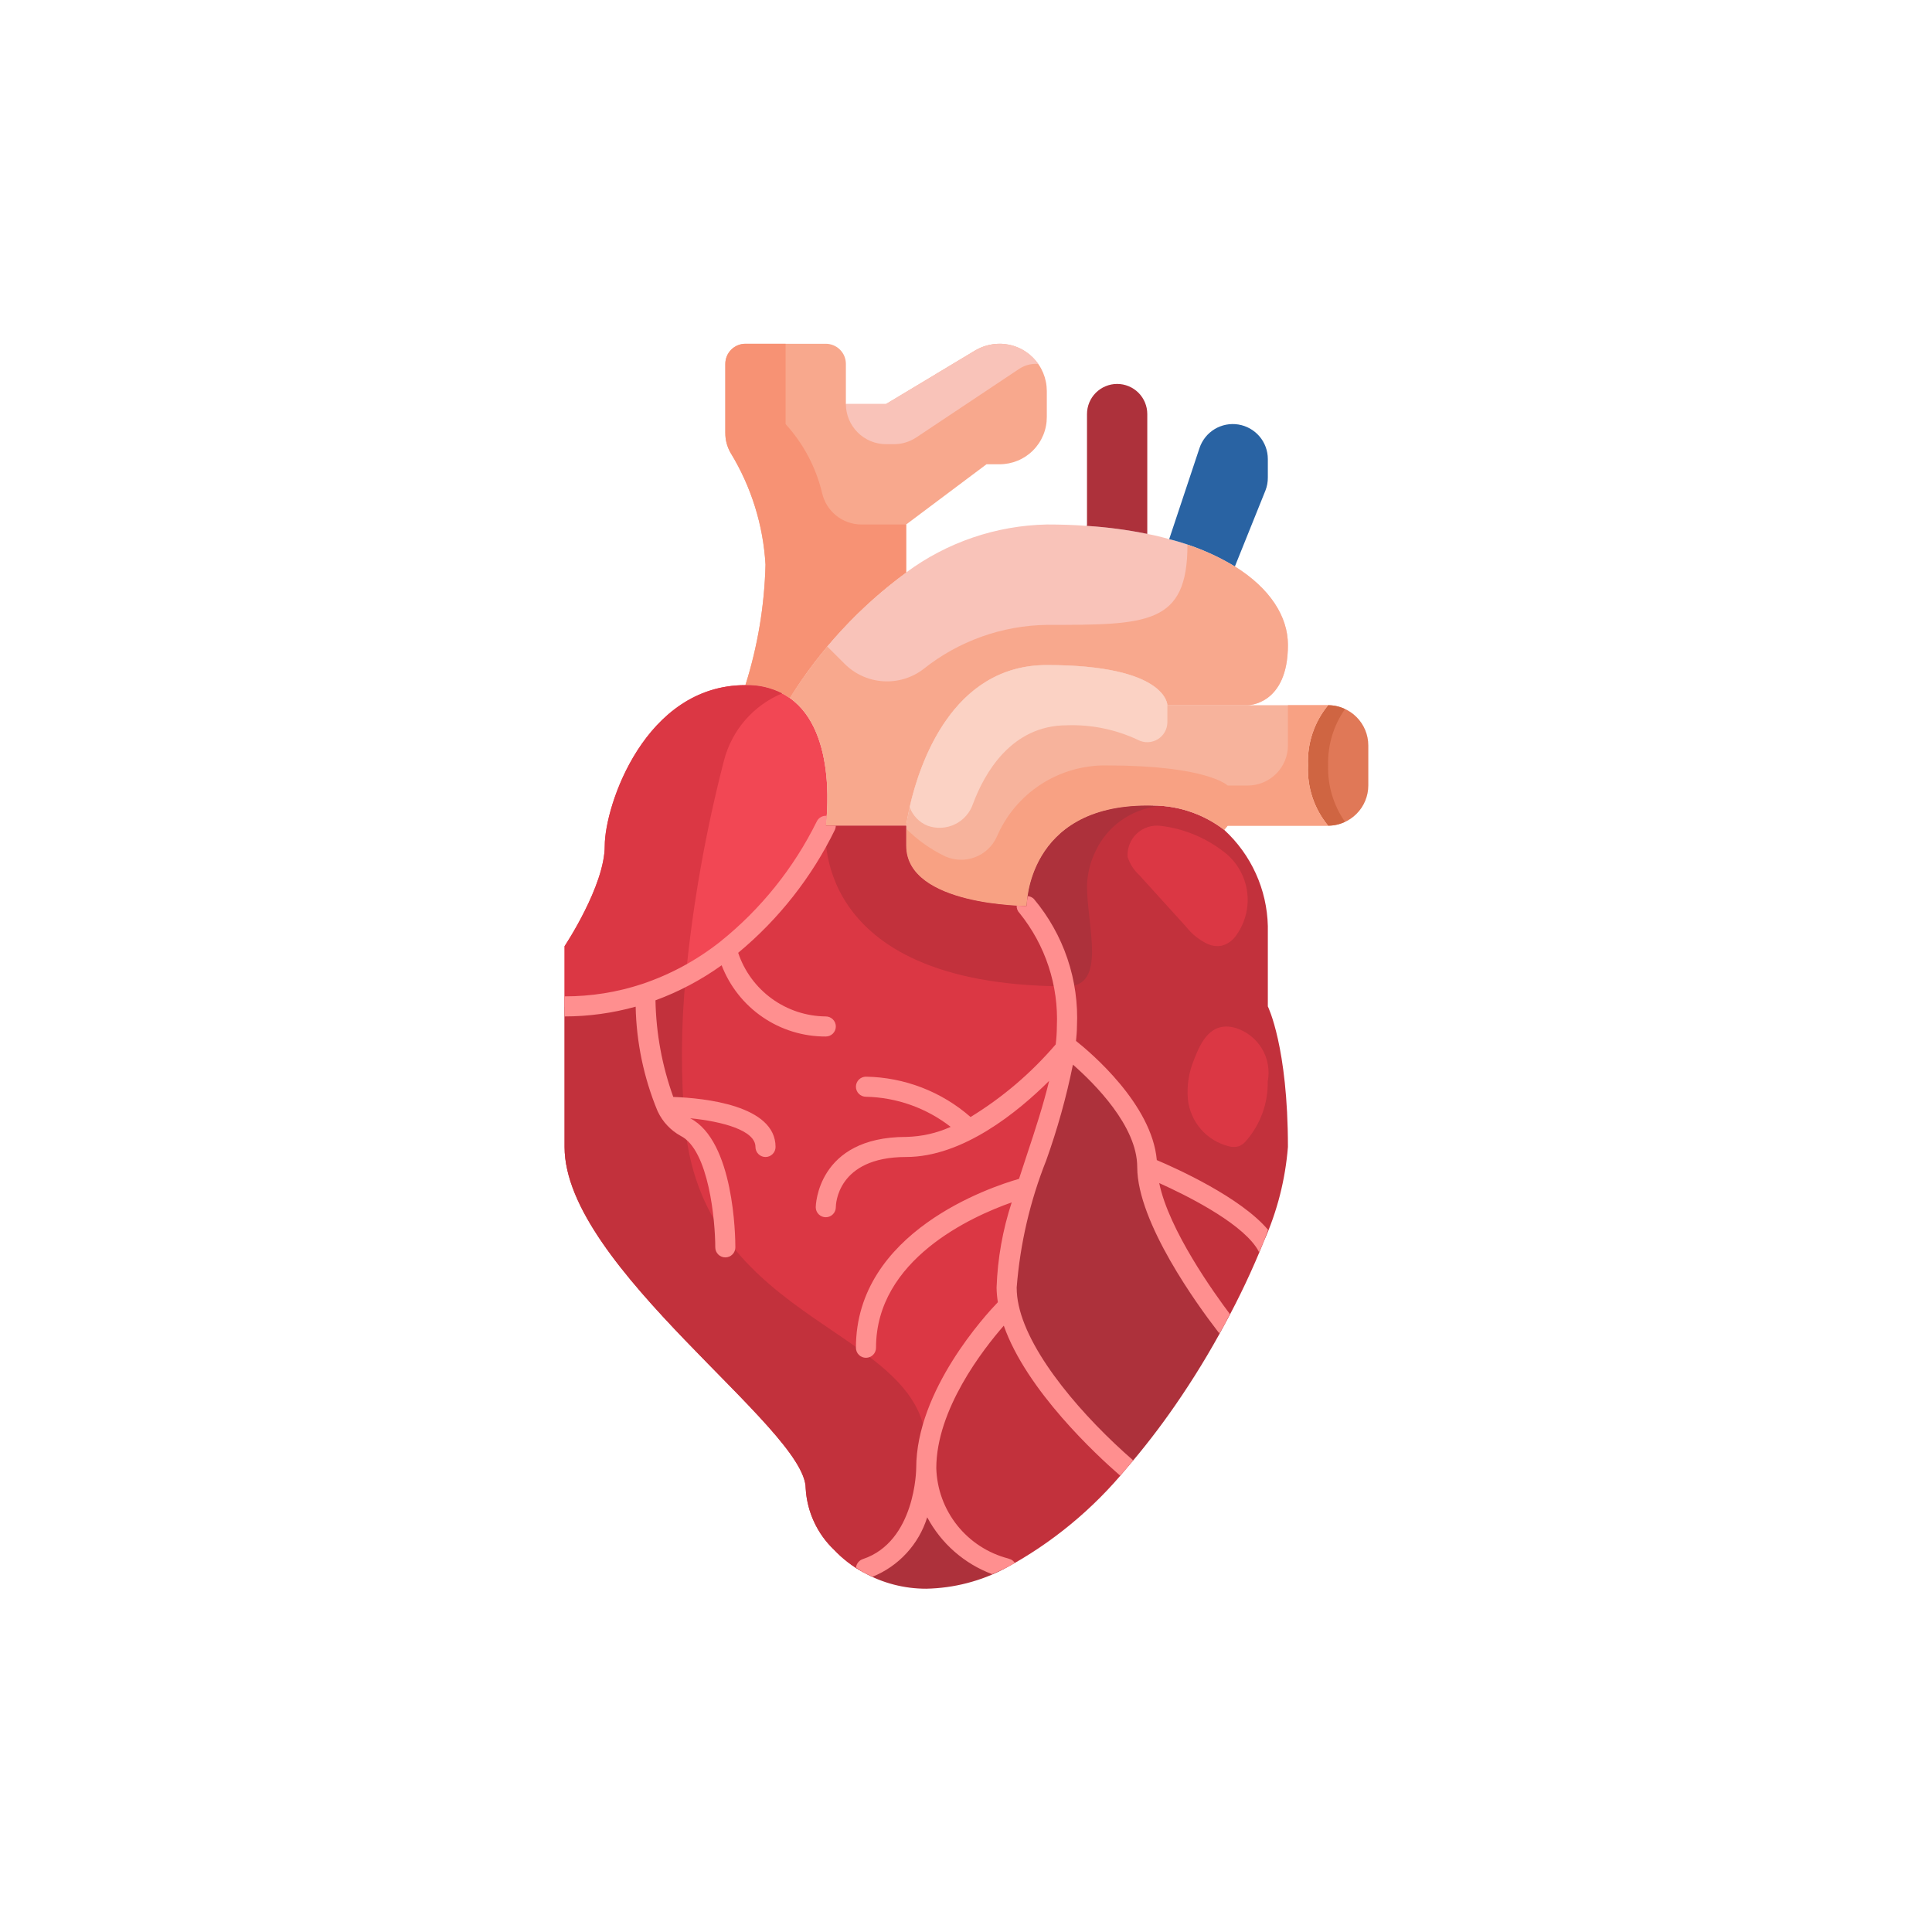
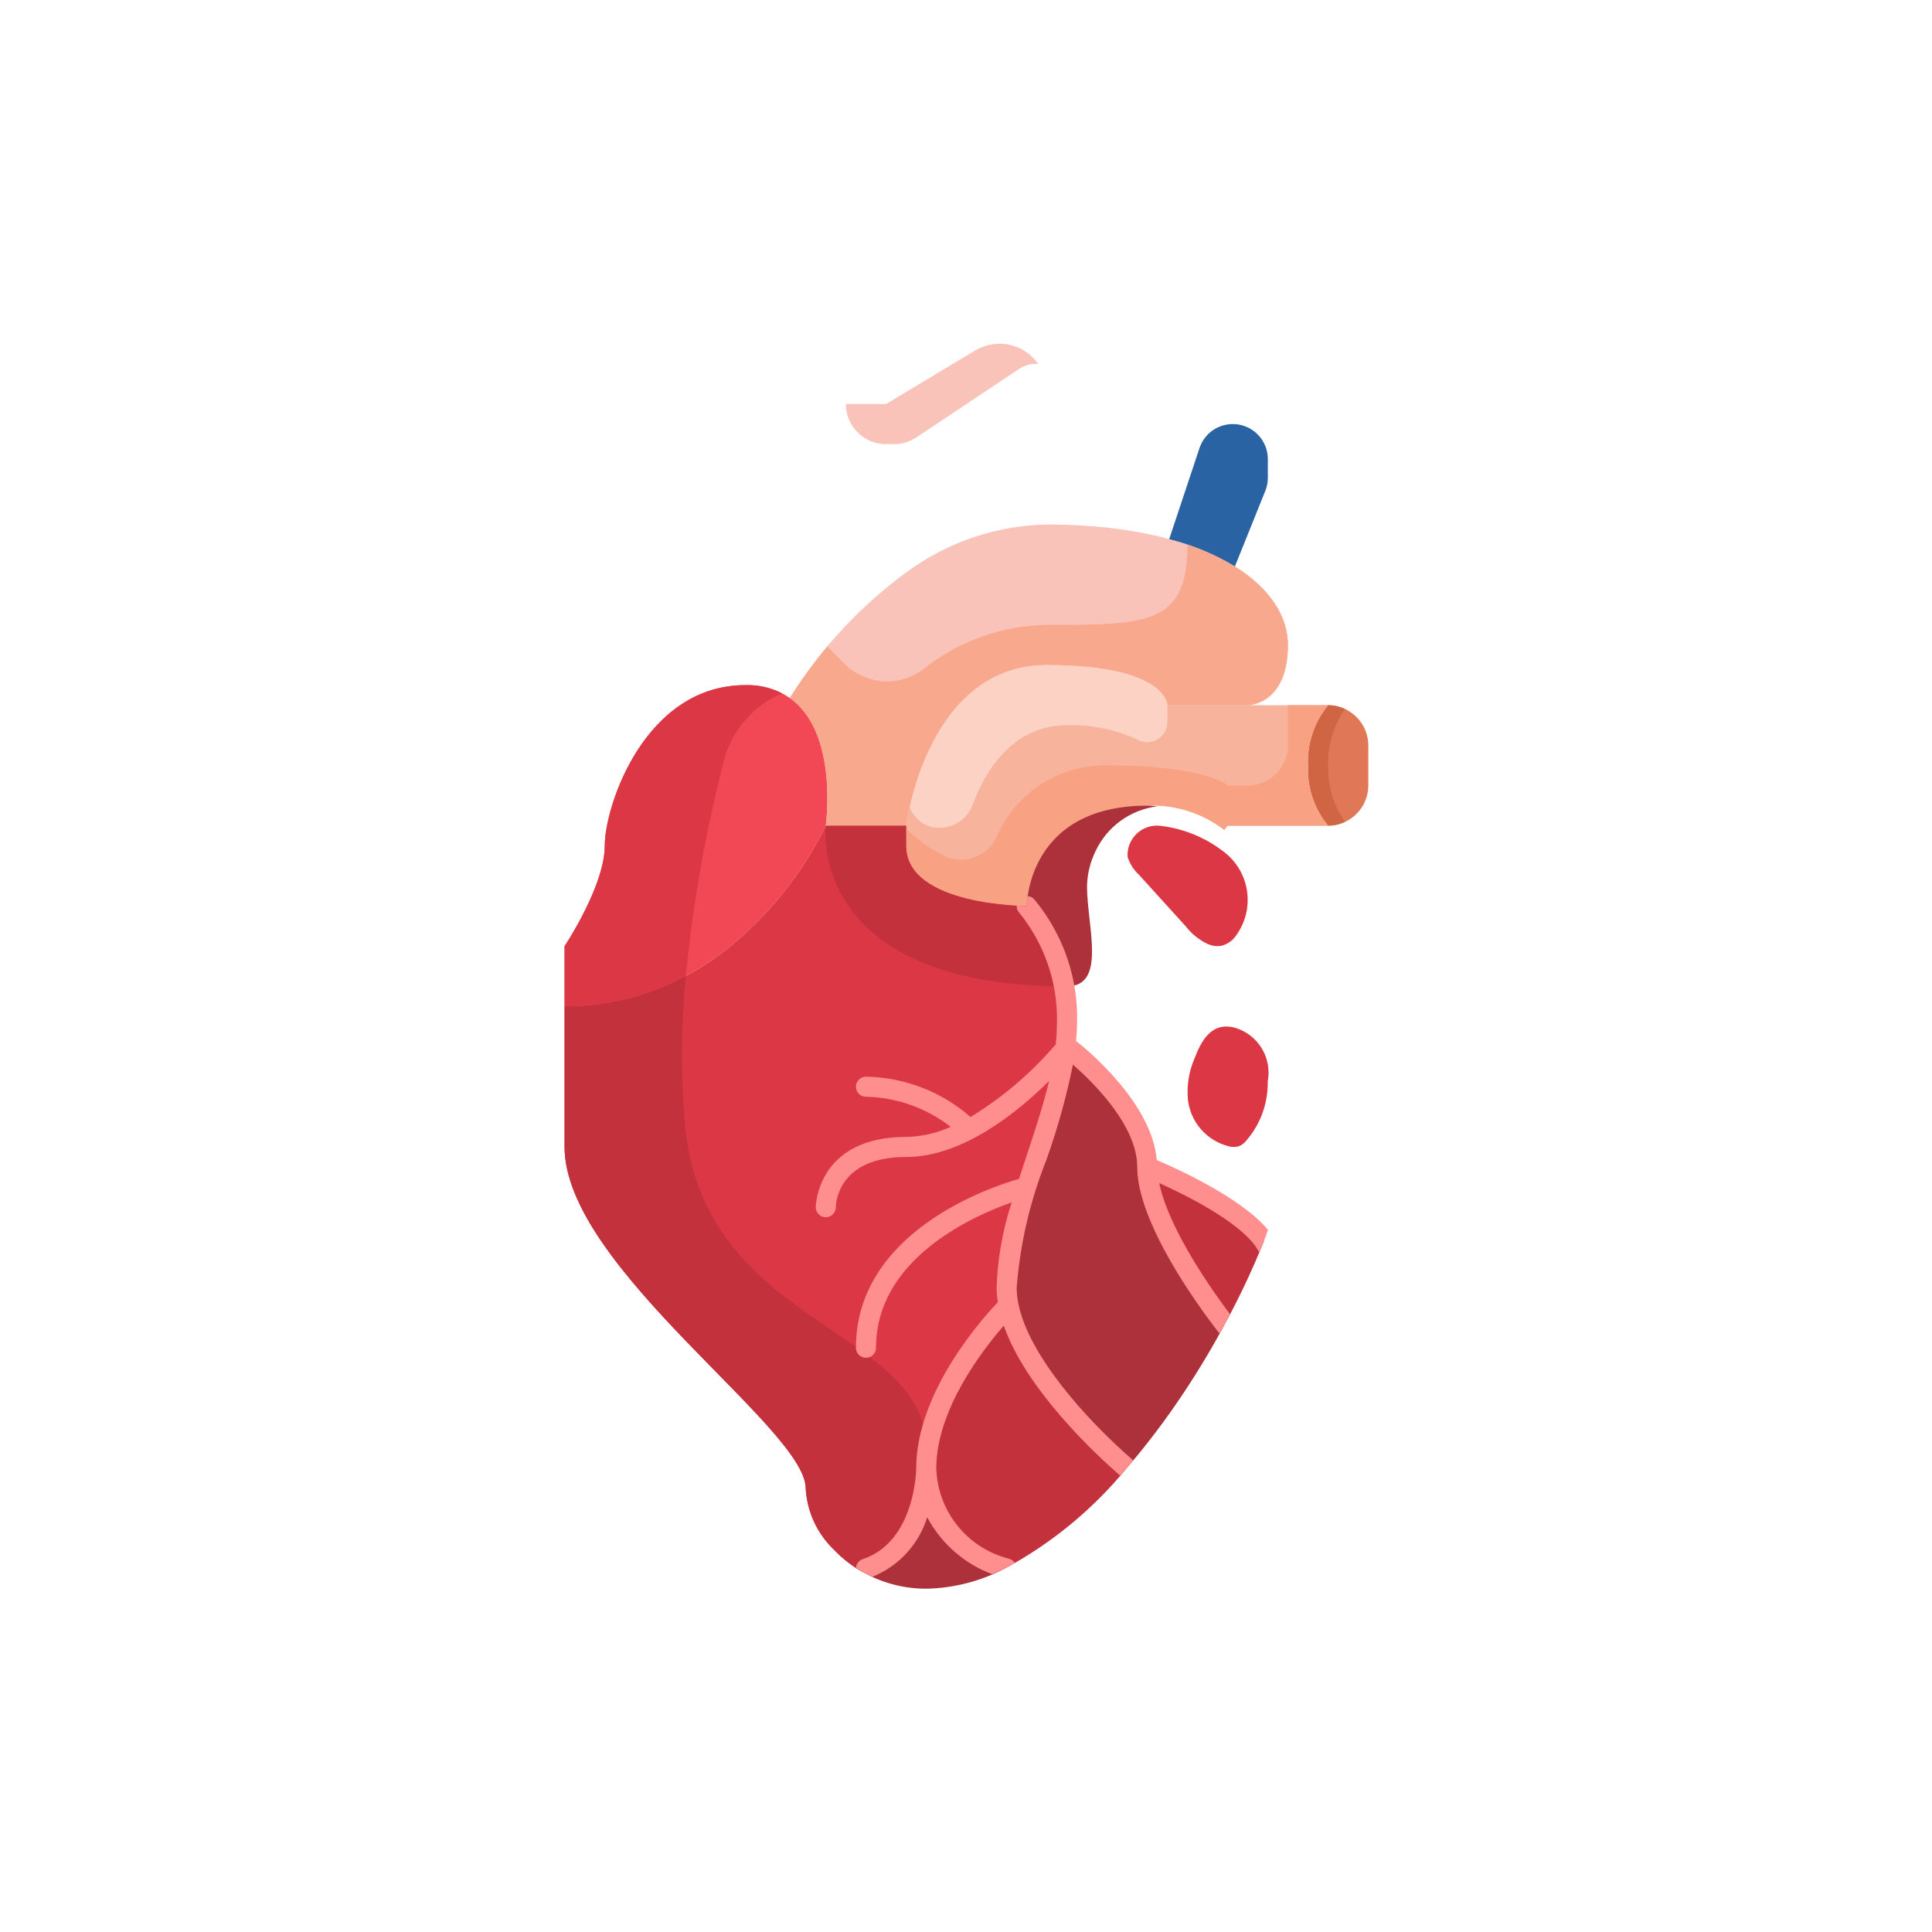
<svg xmlns="http://www.w3.org/2000/svg" width="1024" zoomAndPan="magnify" viewBox="0 0 768 768" height="1024" preserveAspectRatio="xMidYMid meet" version="1.0">
  <defs>
    <clipPath id="0e11aa44a0">
-       <path d="M 288 136.594 L 417 136.594 L 417 278 L 288 278 Z M 288 136.594 " clip-rule="nonzero" />
-     </clipPath>
+       </clipPath>
    <clipPath id="7354755423">
      <path d="M 519 280 L 543.922 280 L 543.922 329 L 519 329 Z M 519 280 " clip-rule="nonzero" />
    </clipPath>
    <clipPath id="63b88d07a5">
      <path d="M 224.422 272 L 329 272 L 329 401 L 224.422 401 Z M 224.422 272 " clip-rule="nonzero" />
    </clipPath>
    <clipPath id="b68c27ea9c">
      <path d="M 343 583 L 400 583 L 400 631.594 L 343 631.594 Z M 343 583 " clip-rule="nonzero" />
    </clipPath>
    <clipPath id="f0ab6115fa">
      <path d="M 224.422 328 L 425 328 L 425 626 L 224.422 626 Z M 224.422 328 " clip-rule="nonzero" />
    </clipPath>
    <clipPath id="acfe4f0e17">
      <path d="M 288 136.594 L 361 136.594 L 361 278 L 288 278 Z M 288 136.594 " clip-rule="nonzero" />
    </clipPath>
    <clipPath id="839033d367">
      <path d="M 336 136.594 L 413 136.594 L 413 177 L 336 177 Z M 336 136.594 " clip-rule="nonzero" />
    </clipPath>
    <clipPath id="b0c351ea5e">
      <path d="M 224.422 272 L 311 272 L 311 401 L 224.422 401 Z M 224.422 272 " clip-rule="nonzero" />
    </clipPath>
    <clipPath id="99b3790c32">
      <path d="M 224.422 387 L 369 387 L 369 626 L 224.422 626 Z M 224.422 387 " clip-rule="nonzero" />
    </clipPath>
    <clipPath id="af043ef406">
      <path d="M 224.422 324 L 333 324 L 333 500 L 224.422 500 Z M 224.422 324 " clip-rule="nonzero" />
    </clipPath>
  </defs>
  <rect x="-76.8" width="921.6" fill="#ffffff" y="-76.8" height="921.6" fill-opacity="1" />
  <rect x="-76.8" width="921.6" fill="#ffffff" y="-76.8" height="921.6" fill-opacity="1" />
  <g clip-path="url(#0e11aa44a0)">
    <path fill="#f8a88d" d="M 360.211 227.57 C 350.988 234.34 342.484 241.918 334.707 250.309 C 326.93 258.699 320.016 267.75 313.965 277.457 C 311.367 275.688 308.562 274.367 305.547 273.492 C 302.527 272.621 299.449 272.238 296.312 272.348 C 301.223 256.758 303.887 240.797 304.301 224.457 C 303.848 216.59 302.445 208.891 300.094 201.371 C 297.742 193.848 294.512 186.723 290.402 179.996 C 289.012 177.547 288.316 174.914 288.324 172.094 L 288.324 144.637 C 288.324 144.113 288.375 143.594 288.477 143.078 C 288.578 142.566 288.73 142.066 288.934 141.582 C 289.133 141.098 289.379 140.637 289.672 140.203 C 289.961 139.766 290.293 139.363 290.664 138.992 C 291.035 138.621 291.438 138.293 291.875 138 C 292.309 137.711 292.77 137.465 293.254 137.262 C 293.738 137.062 294.238 136.91 294.754 136.809 C 295.266 136.707 295.785 136.656 296.312 136.656 L 328.262 136.656 C 328.785 136.656 329.305 136.707 329.82 136.809 C 330.332 136.91 330.832 137.062 331.316 137.262 C 331.801 137.465 332.262 137.711 332.699 138 C 333.137 138.293 333.539 138.621 333.91 138.992 C 334.281 139.363 334.609 139.766 334.902 140.203 C 335.195 140.637 335.441 141.098 335.641 141.582 C 335.84 142.066 335.992 142.566 336.094 143.078 C 336.199 143.594 336.25 144.113 336.25 144.637 L 336.25 160.602 L 352.223 160.602 L 387.688 139.289 C 390.676 137.555 393.898 136.68 397.352 136.656 C 397.969 136.656 398.582 136.688 399.191 136.75 C 399.805 136.812 400.41 136.902 401.012 137.023 C 401.613 137.145 402.211 137.293 402.797 137.473 C 403.383 137.652 403.961 137.859 404.527 138.098 C 405.098 138.332 405.652 138.594 406.191 138.883 C 406.734 139.176 407.258 139.488 407.77 139.832 C 408.281 140.172 408.773 140.539 409.25 140.926 C 409.723 141.316 410.176 141.73 410.613 142.164 C 411.047 142.598 411.457 143.051 411.848 143.527 C 412.238 144 412.605 144.492 412.945 145.004 C 413.289 145.512 413.602 146.039 413.895 146.578 C 414.184 147.121 414.445 147.676 414.684 148.242 C 414.918 148.809 415.125 149.387 415.305 149.973 C 415.484 150.559 415.633 151.156 415.754 151.758 C 415.875 152.359 415.969 152.965 416.027 153.574 C 416.09 154.188 416.121 154.801 416.125 155.414 L 416.125 165.789 C 416.125 166.402 416.094 167.016 416.035 167.629 C 415.977 168.242 415.887 168.848 415.766 169.449 C 415.648 170.055 415.5 170.648 415.32 171.238 C 415.145 171.824 414.938 172.402 414.703 172.973 C 414.465 173.539 414.203 174.094 413.914 174.637 C 413.625 175.18 413.309 175.703 412.969 176.215 C 412.625 176.727 412.262 177.219 411.871 177.695 C 411.48 178.172 411.066 178.625 410.633 179.059 C 410.199 179.496 409.742 179.906 409.27 180.297 C 408.793 180.688 408.297 181.051 407.789 181.395 C 407.277 181.734 406.75 182.051 406.207 182.34 C 405.664 182.629 405.109 182.891 404.539 183.125 C 403.973 183.359 403.395 183.566 402.805 183.746 C 402.215 183.922 401.621 184.07 401.016 184.191 C 400.414 184.309 399.805 184.398 399.195 184.457 C 398.582 184.52 397.969 184.547 397.352 184.547 L 392.16 184.547 L 360.211 208.492 Z M 360.211 227.57 " fill-opacity="1" fill-rule="nonzero" />
  </g>
  <path fill="#f9c3b9" d="M 360.211 227.57 C 364.238 224.586 368.473 221.934 372.91 219.605 C 377.348 217.277 381.941 215.305 386.684 213.688 C 391.426 212.066 396.266 210.824 401.203 209.953 C 406.141 209.082 411.113 208.594 416.125 208.492 C 421.637 208.492 426.988 208.652 432.02 209.051 C 440.109 209.551 448.121 210.613 456.062 212.242 C 459.098 212.805 461.973 213.52 464.77 214.32 C 474.008 216.656 482.715 220.273 490.887 225.176 C 504.945 233.953 511.973 245.129 511.973 256.383 C 511.973 280.328 496 280.328 496 280.328 L 464.051 280.328 C 464.051 280.328 464.051 264.367 416.125 264.367 C 368.199 264.367 360.211 328.223 360.211 328.223 L 328.262 328.223 C 328.262 328.223 333.531 291.266 313.965 277.457 C 320.016 267.75 326.93 258.699 334.707 250.309 C 342.484 241.918 350.988 234.34 360.211 227.57 Z M 360.211 227.57 " fill-opacity="1" fill-rule="nonzero" />
  <g clip-path="url(#7354755423)">
    <path fill="#e07857" d="M 527.949 280.328 C 528.996 280.332 530.035 280.438 531.062 280.645 C 532.09 280.852 533.086 281.156 534.055 281.559 C 535.023 281.961 535.941 282.453 536.812 283.035 C 537.684 283.617 538.488 284.277 539.23 285.02 C 539.973 285.762 540.633 286.566 541.219 287.438 C 541.801 288.305 542.293 289.227 542.695 290.191 C 543.098 291.16 543.402 292.156 543.609 293.184 C 543.816 294.211 543.922 295.246 543.922 296.293 L 543.922 312.258 C 543.922 313.305 543.816 314.344 543.609 315.367 C 543.402 316.395 543.098 317.391 542.695 318.359 C 542.293 319.328 541.801 320.246 541.219 321.117 C 540.633 321.984 539.973 322.793 539.23 323.531 C 538.488 324.273 537.684 324.934 536.812 325.516 C 535.941 326.098 535.023 326.59 534.055 326.992 C 533.086 327.395 532.09 327.699 531.062 327.906 C 530.035 328.113 528.996 328.219 527.949 328.223 C 526.574 326.559 525.359 324.785 524.312 322.895 C 523.266 321.008 522.398 319.043 521.719 316.992 C 521.035 314.945 520.547 312.855 520.25 310.715 C 519.953 308.578 519.859 306.43 519.961 304.277 C 519.859 302.121 519.953 299.973 520.25 297.836 C 520.547 295.699 521.035 293.605 521.719 291.559 C 522.398 289.512 523.266 287.543 524.312 285.656 C 525.359 283.77 526.574 281.992 527.949 280.328 Z M 527.949 280.328 " fill-opacity="1" fill-rule="nonzero" />
  </g>
  <path fill="#cf6542" d="M 534.66 281.871 C 532.539 280.852 530.301 280.34 527.949 280.328 C 526.574 281.992 525.359 283.77 524.312 285.656 C 523.266 287.543 522.398 289.512 521.719 291.559 C 521.035 293.605 520.547 295.699 520.25 297.836 C 519.953 299.973 519.859 302.121 519.961 304.277 C 519.859 306.43 519.953 308.578 520.25 310.715 C 520.547 312.855 521.035 314.945 521.719 316.992 C 522.398 319.043 523.266 321.008 524.312 322.895 C 525.359 324.785 526.574 326.559 527.949 328.223 C 530.301 328.211 532.539 327.699 534.66 326.68 C 532.363 323.406 530.641 319.852 529.496 316.02 C 528.348 312.188 527.832 308.273 527.949 304.277 C 527.832 300.277 528.348 296.363 529.496 292.531 C 530.641 288.699 532.363 285.148 534.66 281.871 Z M 534.66 281.871 " fill-opacity="1" fill-rule="nonzero" />
  <path fill="#f7b39c" d="M 527.949 280.328 C 526.574 281.992 525.359 283.77 524.312 285.656 C 523.266 287.543 522.398 289.512 521.719 291.559 C 521.035 293.605 520.547 295.699 520.25 297.836 C 519.953 299.973 519.859 302.121 519.961 304.277 C 519.859 306.43 519.953 308.578 520.25 310.715 C 520.547 312.855 521.035 314.945 521.719 316.992 C 522.398 319.043 523.266 321.008 524.312 322.895 C 525.359 324.785 526.574 326.559 527.949 328.223 L 488.012 328.223 L 486.652 329.898 C 484.484 328.23 482.191 326.762 479.766 325.496 C 477.34 324.23 474.82 323.188 472.211 322.363 C 469.605 321.539 466.941 320.949 464.23 320.594 C 461.52 320.234 458.793 320.117 456.062 320.238 C 408.137 320.238 408.137 360.148 408.137 360.148 C 408.137 360.148 360.211 360.148 360.211 336.203 L 360.211 328.223 C 360.211 328.223 368.199 264.367 416.125 264.367 C 464.051 264.367 464.051 280.328 464.051 280.328 Z M 527.949 280.328 " fill-opacity="1" fill-rule="nonzero" />
-   <path fill="#ad313b" d="M 456.062 164.594 L 456.062 212.242 C 448.121 210.613 440.109 209.551 432.02 209.051 L 432.098 208.492 L 432.098 164.594 C 432.098 163.805 432.176 163.027 432.328 162.258 C 432.484 161.484 432.711 160.738 433.012 160.012 C 433.312 159.285 433.68 158.594 434.117 157.941 C 434.555 157.285 435.051 156.684 435.609 156.125 C 436.164 155.57 436.77 155.074 437.422 154.637 C 438.078 154.199 438.77 153.832 439.496 153.531 C 440.223 153.23 440.973 153.004 441.742 152.848 C 442.516 152.695 443.293 152.621 444.082 152.621 C 444.867 152.621 445.645 152.695 446.418 152.848 C 447.188 153.004 447.938 153.23 448.664 153.531 C 449.391 153.832 450.082 154.199 450.738 154.637 C 451.391 155.074 451.996 155.57 452.551 156.125 C 453.109 156.684 453.605 157.285 454.043 157.941 C 454.48 158.594 454.848 159.285 455.148 160.012 C 455.449 160.738 455.676 161.484 455.832 162.258 C 455.984 163.027 456.062 163.805 456.062 164.594 Z M 456.062 164.594 " fill-opacity="1" fill-rule="nonzero" />
  <path fill="#2963a3" d="M 503.984 182.473 L 503.984 189.816 C 504 191.605 503.68 193.336 503.027 195.004 L 490.887 225.176 C 482.715 220.273 474.008 216.656 464.77 214.32 L 476.828 178.082 C 477.09 177.305 477.414 176.555 477.809 175.836 C 478.199 175.117 478.652 174.438 479.164 173.797 C 479.676 173.156 480.242 172.566 480.859 172.023 C 481.473 171.484 482.133 171.004 482.836 170.578 C 483.535 170.156 484.27 169.793 485.035 169.5 C 485.801 169.207 486.586 168.98 487.391 168.824 C 488.195 168.668 489.008 168.582 489.828 168.57 C 490.648 168.559 491.465 168.617 492.273 168.746 C 493.082 168.879 493.875 169.078 494.648 169.348 C 495.426 169.621 496.168 169.957 496.883 170.359 C 497.598 170.762 498.273 171.223 498.906 171.742 C 499.539 172.262 500.121 172.836 500.652 173.457 C 501.188 174.082 501.66 174.746 502.074 175.453 C 502.488 176.164 502.84 176.898 503.121 177.668 C 503.406 178.438 503.621 179.227 503.766 180.031 C 503.91 180.84 503.984 181.652 503.984 182.473 Z M 503.984 182.473 " fill-opacity="1" fill-rule="nonzero" />
  <g clip-path="url(#63b88d07a5)">
    <path fill="#f24754" d="M 256.453 394.949 C 246.055 398.387 235.379 400.086 224.426 400.059 L 224.426 376.113 C 224.426 376.113 240.398 352.168 240.398 336.203 C 240.398 320.238 256.375 272.348 296.312 272.348 C 299.449 272.238 302.527 272.621 305.547 273.492 C 308.562 274.367 311.367 275.688 313.965 277.457 C 333.531 291.266 328.262 328.223 328.262 328.223 C 323.566 337.785 317.883 346.719 311.215 355.027 C 304.543 363.336 297.047 370.816 288.723 377.469 C 278.977 385.156 268.219 390.984 256.453 394.949 Z M 256.453 394.949 " fill-opacity="1" fill-rule="nonzero" />
  </g>
  <path fill="#c2313c" d="M 502.469 493.289 C 497.93 504.609 492.738 515.625 486.895 526.332 C 481.301 519.07 456.062 485.227 456.062 463.914 C 456.062 463.914 491.844 478.203 502.469 493.289 Z M 502.469 493.289 " fill-opacity="1" fill-rule="nonzero" />
  <g clip-path="url(#b68c27ea9c)">
    <path fill="#ad313b" d="M 368.199 583.645 C 368.227 584.777 368.301 585.906 368.418 587.035 C 368.539 588.16 368.703 589.281 368.91 590.395 C 369.121 591.508 369.375 592.613 369.672 593.707 C 369.973 594.801 370.312 595.879 370.699 596.945 C 371.086 598.012 371.512 599.062 371.984 600.094 C 372.453 601.125 372.965 602.133 373.516 603.125 C 374.066 604.113 374.66 605.082 375.289 606.023 C 375.918 606.969 376.586 607.883 377.289 608.773 C 377.992 609.66 378.73 610.52 379.504 611.348 C 380.277 612.18 381.082 612.977 381.922 613.738 C 382.758 614.504 383.625 615.234 384.52 615.93 C 385.418 616.625 386.34 617.281 387.289 617.902 C 388.238 618.52 389.211 619.102 390.207 619.645 C 391.203 620.188 392.223 620.688 393.258 621.148 C 394.293 621.605 395.348 622.023 396.418 622.398 C 397.488 622.773 398.574 623.105 399.668 623.395 C 394.816 625.961 389.73 627.934 384.414 629.309 C 379.094 630.688 373.691 631.426 368.199 631.535 C 363.836 631.543 359.543 631 355.32 629.906 C 351.098 628.809 347.086 627.199 343.277 625.07 L 344.238 623.551 C 368.199 615.57 368.199 583.645 368.199 583.645 Z M 368.199 583.645 " fill-opacity="1" fill-rule="nonzero" />
  </g>
  <path fill="#ad313b" d="M 424.113 416.023 C 424.113 416.023 456.062 439.969 456.062 463.914 C 456.062 485.227 481.301 519.07 486.895 526.332 C 480.906 537.512 474.305 548.312 467.086 558.738 C 461.137 567.355 454.746 575.629 447.914 583.562 C 445.359 581.328 407.336 548.844 401.027 519.629 C 400.461 517.051 400.168 514.445 400.148 511.805 C 400.148 482.75 420.039 446.992 423.551 416.742 C 423.953 416.262 424.113 416.023 424.113 416.023 Z M 424.113 416.023 " fill-opacity="1" fill-rule="nonzero" />
  <path fill="#c2313c" d="M 401.027 519.629 C 407.336 548.844 445.359 581.328 447.914 583.562 C 441.25 591.707 433.855 599.133 425.738 605.832 C 417.621 612.535 408.934 618.387 399.668 623.395 C 398.574 623.105 397.488 622.773 396.418 622.398 C 395.348 622.023 394.293 621.605 393.258 621.148 C 392.223 620.688 391.203 620.188 390.207 619.645 C 389.211 619.102 388.238 618.52 387.289 617.902 C 386.34 617.281 385.418 616.625 384.52 615.93 C 383.625 615.234 382.758 614.504 381.922 613.738 C 381.082 612.977 380.277 612.18 379.504 611.348 C 378.73 610.52 377.992 609.66 377.289 608.773 C 376.586 607.883 375.918 606.969 375.289 606.023 C 374.66 605.082 374.066 604.113 373.516 603.125 C 372.965 602.133 372.453 601.125 371.984 600.094 C 371.512 599.062 371.086 598.012 370.699 596.945 C 370.312 595.879 369.973 594.801 369.672 593.707 C 369.375 592.613 369.121 591.508 368.91 590.395 C 368.703 589.281 368.539 588.16 368.418 587.035 C 368.301 585.906 368.227 584.777 368.199 583.645 C 368.199 551.715 400.148 519.789 400.148 519.789 Z M 401.027 519.629 " fill-opacity="1" fill-rule="nonzero" />
-   <path fill="#c2313c" d="M 503.984 400.059 C 503.984 400.059 511.973 416.023 511.973 455.934 C 510.922 468.922 507.754 481.375 502.469 493.289 C 491.844 478.203 456.062 463.914 456.062 463.914 C 456.062 439.969 424.113 416.023 424.113 416.023 C 424.113 416.023 423.953 416.262 423.551 416.742 C 423.934 413.855 424.121 410.953 424.113 408.039 C 424.316 403.73 424.125 399.438 423.535 395.16 C 422.945 390.883 421.965 386.699 420.602 382.605 C 419.234 378.508 417.504 374.574 415.41 370.801 C 413.312 367.023 410.891 363.477 408.137 360.148 C 408.137 360.148 408.137 320.238 456.062 320.238 C 458.793 320.117 461.52 320.234 464.23 320.594 C 466.941 320.949 469.605 321.539 472.211 322.363 C 474.82 323.188 477.34 324.23 479.766 325.496 C 482.191 326.762 484.484 328.23 486.652 329.898 C 489.309 332.34 491.695 335.02 493.809 337.941 C 495.926 340.863 497.727 343.965 499.215 347.25 C 500.707 350.535 501.852 353.934 502.656 357.449 C 503.457 360.965 503.902 364.527 503.984 368.133 Z M 503.984 400.059 " fill-opacity="1" fill-rule="nonzero" />
  <g clip-path="url(#f0ab6115fa)">
    <path fill="#db3744" d="M 423.551 416.742 C 420.039 446.992 400.148 482.75 400.148 511.805 C 400.168 514.445 400.461 517.051 401.027 519.629 L 400.148 519.789 C 400.148 519.789 368.199 551.715 368.199 583.645 C 368.199 583.645 368.199 615.57 344.238 623.551 L 343.277 625.07 C 338.918 622.707 335.027 619.727 331.617 616.129 C 329.938 614.539 328.426 612.805 327.078 610.926 C 325.73 609.047 324.57 607.059 323.602 604.961 C 322.629 602.863 321.863 600.691 321.305 598.449 C 320.746 596.207 320.402 593.934 320.273 591.625 C 320.273 567.68 224.426 503.824 224.426 455.934 L 224.426 400.059 C 235.379 400.086 246.055 398.387 256.453 394.949 C 268.219 390.984 278.977 385.156 288.723 377.469 C 297.047 370.816 304.543 363.336 311.215 355.027 C 317.883 346.719 323.566 337.785 328.262 328.223 L 360.211 328.223 L 360.211 336.203 C 360.211 360.148 408.137 360.148 408.137 360.148 C 410.891 363.477 413.312 367.023 415.41 370.801 C 417.504 374.574 419.234 378.508 420.602 382.605 C 421.965 386.699 422.945 390.883 423.535 395.16 C 424.125 399.438 424.316 403.73 424.113 408.039 C 424.121 410.953 423.934 413.855 423.551 416.742 Z M 423.551 416.742 " fill-opacity="1" fill-rule="nonzero" />
  </g>
  <path fill="#f8a88d" d="M 490.887 225.176 C 484.938 221.562 478.656 218.676 472.035 216.516 C 472.035 248.402 456.062 248.402 416.125 248.402 C 411.695 248.465 407.297 248.891 402.938 249.68 C 398.578 250.469 394.312 251.609 390.145 253.102 C 385.973 254.598 381.953 256.422 378.082 258.578 C 374.215 260.738 370.551 263.199 367.09 265.961 C 366.52 266.398 365.93 266.805 365.324 267.188 C 364.719 267.57 364.098 267.922 363.457 268.25 C 362.82 268.574 362.168 268.871 361.504 269.137 C 360.84 269.406 360.164 269.641 359.477 269.848 C 358.793 270.055 358.098 270.23 357.395 270.371 C 356.695 270.516 355.988 270.629 355.273 270.707 C 354.562 270.789 353.848 270.836 353.133 270.852 C 352.418 270.867 351.699 270.852 350.984 270.801 C 350.27 270.754 349.559 270.672 348.852 270.559 C 348.145 270.449 347.445 270.305 346.75 270.129 C 346.055 269.953 345.371 269.746 344.695 269.508 C 344.016 269.27 343.355 269.004 342.703 268.703 C 342.051 268.406 341.414 268.082 340.789 267.727 C 340.168 267.371 339.562 266.988 338.977 266.582 C 338.387 266.172 337.82 265.734 337.27 265.277 C 336.723 264.816 336.195 264.332 335.691 263.824 L 328.859 257 C 323.445 263.488 318.477 270.309 313.965 277.457 C 333.531 291.266 328.262 328.223 328.262 328.223 L 360.211 328.223 C 360.211 328.223 368.199 264.367 416.125 264.367 C 464.051 264.367 464.051 280.328 464.051 280.328 L 496 280.328 C 496 280.328 511.973 280.328 511.973 256.383 C 511.973 245.129 504.945 233.953 490.887 225.176 Z M 490.887 225.176 " fill-opacity="1" fill-rule="nonzero" />
  <path fill="#fbd2c4" d="M 368.68 328.223 C 369.555 328.539 370.457 328.77 371.383 328.91 C 372.309 329.051 373.234 329.098 374.172 329.051 C 375.105 329.004 376.023 328.867 376.93 328.637 C 377.836 328.41 378.711 328.09 379.555 327.688 C 380.398 327.285 381.191 326.801 381.938 326.238 C 382.684 325.676 383.367 325.043 383.988 324.344 C 384.609 323.645 385.152 322.891 385.621 322.086 C 386.094 321.277 386.477 320.43 386.777 319.547 C 391.148 307.828 401.746 288.312 424.113 288.312 C 428.988 288.141 433.816 288.551 438.594 289.535 C 443.371 290.52 447.969 292.055 452.379 294.137 C 452.684 294.297 452.992 294.434 453.312 294.551 C 453.633 294.668 453.961 294.766 454.293 294.84 C 454.625 294.914 454.961 294.969 455.301 295 C 455.641 295.035 455.98 295.043 456.32 295.035 C 456.66 295.023 457 294.988 457.336 294.934 C 457.676 294.879 458.004 294.805 458.332 294.707 C 458.66 294.609 458.98 294.492 459.289 294.355 C 459.602 294.219 459.906 294.062 460.195 293.883 C 460.488 293.707 460.766 293.516 461.035 293.301 C 461.301 293.09 461.555 292.859 461.789 292.617 C 462.027 292.371 462.25 292.113 462.453 291.84 C 462.66 291.566 462.844 291.285 463.012 290.988 C 463.18 290.691 463.328 290.383 463.457 290.07 C 463.586 289.754 463.695 289.43 463.781 289.102 C 463.871 288.773 463.934 288.438 463.98 288.102 C 464.023 287.762 464.047 287.422 464.051 287.082 L 464.051 280.328 C 464.051 280.328 464.051 264.367 416.125 264.367 C 378.285 264.367 365.379 304.074 361.609 320.832 C 362.207 322.508 363.125 323.988 364.355 325.277 C 365.586 326.566 367.027 327.547 368.68 328.223 Z M 368.68 328.223 " fill-opacity="1" fill-rule="nonzero" />
  <path fill="#f8a183" d="M 527.949 280.328 L 511.973 280.328 L 511.973 296.293 C 511.973 296.816 511.949 297.34 511.898 297.859 C 511.844 298.379 511.77 298.895 511.668 299.406 C 511.566 299.922 511.438 300.426 511.285 300.93 C 511.133 301.43 510.957 301.918 510.758 302.402 C 510.559 302.887 510.336 303.359 510.086 303.82 C 509.84 304.281 509.57 304.727 509.281 305.164 C 508.992 305.598 508.68 306.016 508.348 306.422 C 508.016 306.824 507.664 307.211 507.293 307.582 C 506.926 307.953 506.539 308.301 506.133 308.633 C 505.73 308.965 505.309 309.277 504.875 309.566 C 504.438 309.859 503.992 310.125 503.531 310.371 C 503.066 310.617 502.594 310.844 502.113 311.043 C 501.629 311.242 501.137 311.418 500.637 311.57 C 500.137 311.723 499.629 311.848 499.117 311.949 C 498.602 312.055 498.086 312.129 497.566 312.18 C 497.043 312.23 496.523 312.258 496 312.258 L 488.012 312.258 C 488.012 312.258 480.023 304.277 440.086 304.277 C 437.766 304.23 435.453 304.359 433.148 304.664 C 430.844 304.965 428.578 305.434 426.344 306.074 C 424.113 306.711 421.938 307.512 419.824 308.477 C 417.711 309.441 415.684 310.555 413.734 311.82 C 411.789 313.086 409.945 314.488 408.211 316.027 C 406.473 317.57 404.859 319.23 403.367 321.012 C 401.879 322.789 400.531 324.672 399.32 326.652 C 398.113 328.637 397.055 330.695 396.156 332.836 C 395.727 333.742 395.219 334.598 394.625 335.406 C 394.031 336.215 393.363 336.961 392.629 337.641 C 391.891 338.32 391.094 338.922 390.242 339.449 C 389.387 339.977 388.492 340.414 387.551 340.77 C 386.613 341.121 385.648 341.383 384.66 341.547 C 383.672 341.715 382.676 341.785 381.672 341.762 C 380.672 341.734 379.68 341.613 378.699 341.398 C 377.719 341.184 376.77 340.875 375.852 340.473 C 370.012 337.68 364.797 333.996 360.211 329.426 L 360.211 336.203 C 360.211 360.148 408.137 360.148 408.137 360.148 C 408.137 360.148 408.137 320.238 456.062 320.238 C 458.793 320.117 461.52 320.234 464.23 320.594 C 466.941 320.949 469.605 321.539 472.211 322.363 C 474.82 323.188 477.34 324.23 479.766 325.496 C 482.191 326.762 484.484 328.23 486.652 329.898 L 488.012 328.223 L 527.949 328.223 C 526.574 326.559 525.359 324.785 524.312 322.895 C 523.266 321.008 522.398 319.043 521.719 316.992 C 521.035 314.945 520.547 312.855 520.25 310.715 C 519.953 308.578 519.859 306.43 519.961 304.277 C 519.859 302.121 519.953 299.973 520.25 297.836 C 520.547 295.699 521.035 293.605 521.719 291.559 C 522.398 289.512 523.266 287.543 524.312 285.656 C 525.359 283.77 526.574 281.992 527.949 280.328 Z M 527.949 280.328 " fill-opacity="1" fill-rule="nonzero" />
  <g clip-path="url(#acfe4f0e17)">
-     <path fill="#f79274" d="M 326.801 195.984 C 325.578 190.879 323.738 186.004 321.281 181.363 C 318.824 176.723 315.824 172.465 312.285 168.582 L 312.285 136.656 L 296.312 136.656 C 295.785 136.656 295.266 136.707 294.754 136.809 C 294.238 136.91 293.738 137.062 293.254 137.262 C 292.77 137.465 292.309 137.711 291.875 138 C 291.438 138.293 291.035 138.621 290.664 138.992 C 290.293 139.363 289.961 139.766 289.672 140.203 C 289.379 140.637 289.133 141.098 288.934 141.582 C 288.73 142.066 288.578 142.566 288.477 143.078 C 288.375 143.594 288.324 144.113 288.324 144.637 L 288.324 172.094 C 288.316 174.914 289.012 177.547 290.402 179.996 C 294.512 186.723 297.742 193.848 300.094 201.371 C 302.445 208.891 303.848 216.59 304.301 224.457 C 303.887 240.797 301.223 256.758 296.312 272.348 C 299.449 272.238 302.527 272.621 305.547 273.492 C 308.562 274.367 311.367 275.688 313.965 277.457 C 320.016 267.75 326.93 258.699 334.707 250.309 C 342.484 241.918 350.988 234.34 360.211 227.57 L 360.211 208.492 L 342.352 208.492 C 341.453 208.488 340.559 208.406 339.672 208.25 C 338.785 208.094 337.918 207.867 337.07 207.562 C 336.223 207.262 335.406 206.891 334.621 206.453 C 333.836 206.016 333.094 205.512 332.391 204.949 C 331.691 204.387 331.043 203.766 330.445 203.094 C 329.848 202.422 329.312 201.703 328.836 200.941 C 328.359 200.176 327.949 199.379 327.609 198.547 C 327.266 197.715 326.996 196.863 326.801 195.984 Z M 326.801 195.984 " fill-opacity="1" fill-rule="nonzero" />
-   </g>
+     </g>
  <g clip-path="url(#839033d367)">
    <path fill="#f9c3b9" d="M 397.352 136.656 C 393.898 136.68 390.676 137.555 387.688 139.289 L 352.223 160.602 L 336.25 160.602 C 336.25 161.125 336.273 161.645 336.324 162.164 C 336.379 162.688 336.453 163.203 336.555 163.715 C 336.656 164.227 336.785 164.734 336.938 165.234 C 337.09 165.734 337.266 166.227 337.465 166.711 C 337.664 167.191 337.887 167.664 338.137 168.125 C 338.383 168.586 338.652 169.035 338.941 169.469 C 339.23 169.906 339.543 170.324 339.875 170.727 C 340.207 171.133 340.559 171.52 340.93 171.891 C 341.297 172.258 341.684 172.609 342.09 172.941 C 342.492 173.273 342.914 173.586 343.348 173.875 C 343.785 174.164 344.23 174.434 344.691 174.68 C 345.156 174.926 345.629 175.148 346.109 175.352 C 346.594 175.551 347.086 175.727 347.586 175.879 C 348.086 176.031 348.594 176.156 349.105 176.258 C 349.621 176.359 350.137 176.438 350.656 176.488 C 351.18 176.539 351.699 176.566 352.223 176.566 L 355.371 176.566 C 356.949 176.566 358.492 176.336 360.004 175.879 C 361.512 175.422 362.926 174.758 364.238 173.883 L 405.047 146.695 C 407.105 145.324 409.375 144.637 411.852 144.637 C 412.16 144.637 412.457 144.711 412.762 144.734 C 412.125 143.809 411.41 142.953 410.613 142.164 C 409.746 141.285 408.805 140.5 407.781 139.812 C 406.762 139.121 405.68 138.539 404.539 138.066 C 403.402 137.594 402.227 137.238 401.02 137 C 399.809 136.762 398.586 136.648 397.352 136.656 Z M 397.352 136.656 " fill-opacity="1" fill-rule="nonzero" />
  </g>
  <g clip-path="url(#b0c351ea5e)">
    <path fill="#db3744" d="M 272.629 387.918 C 275.461 358.977 280.52 330.434 287.805 302.281 C 288.188 300.805 288.652 299.355 289.199 297.93 C 289.75 296.508 290.379 295.121 291.09 293.773 C 291.797 292.422 292.582 291.117 293.441 289.855 C 294.301 288.598 295.23 287.391 296.23 286.238 C 297.23 285.086 298.293 283.996 299.418 282.965 C 300.543 281.938 301.723 280.973 302.961 280.078 C 304.195 279.188 305.48 278.367 306.812 277.621 C 308.145 276.875 309.512 276.207 310.922 275.621 C 306.32 273.32 301.453 272.23 296.312 272.348 C 256.375 272.348 240.398 320.238 240.398 336.203 C 240.398 352.168 224.426 376.113 224.426 376.113 L 224.426 400.059 C 235.379 400.086 246.055 398.387 256.453 394.949 C 262.047 393.066 267.438 390.723 272.629 387.918 Z M 272.629 387.918 " fill-opacity="1" fill-rule="nonzero" />
  </g>
  <g clip-path="url(#99b3790c32)">
    <path fill="#c2313c" d="M 272.348 447.949 C 270.562 427.93 270.656 407.922 272.629 387.918 C 267.438 390.723 262.047 393.066 256.453 394.949 C 246.055 398.387 235.379 400.086 224.426 400.059 L 224.426 455.934 C 224.426 503.824 320.273 567.68 320.273 591.625 C 320.402 593.934 320.746 596.207 321.305 598.449 C 321.863 600.691 322.629 602.863 323.602 604.961 C 324.57 607.059 325.73 609.047 327.078 610.926 C 328.426 612.805 329.938 614.539 331.617 616.129 C 335.027 619.727 338.918 622.707 343.277 625.07 L 344.238 623.551 C 368.199 615.57 368.199 583.645 368.199 583.645 L 368.199 575.66 C 368.199 527.77 280.336 527.77 272.348 447.949 Z M 272.348 447.949 " fill-opacity="1" fill-rule="nonzero" />
  </g>
  <path fill="#c2313c" d="M 422.516 392.078 C 421.617 386.203 419.945 380.555 417.504 375.133 C 415.062 369.711 411.941 364.719 408.137 360.148 C 408.137 360.148 360.211 360.148 360.211 336.203 L 360.211 328.223 L 328.262 328.223 C 328.262 328.223 320.402 391.383 422.516 392.078 Z M 422.516 392.078 " fill-opacity="1" fill-rule="nonzero" />
  <path fill="#ad313b" d="M 432.098 352.168 C 432.242 347.262 433.395 342.609 435.566 338.207 C 436.129 337.02 436.762 335.871 437.473 334.766 C 438.18 333.656 438.953 332.598 439.793 331.586 C 440.633 330.578 441.535 329.621 442.496 328.727 C 443.457 327.828 444.473 326.996 445.539 326.227 C 446.605 325.457 447.715 324.758 448.867 324.129 C 450.023 323.5 451.211 322.945 452.438 322.465 C 453.66 321.984 454.91 321.582 456.184 321.258 C 457.461 320.938 458.75 320.695 460.055 320.535 C 458.695 320.453 457.484 320.238 456.062 320.238 C 408.137 320.238 408.137 360.148 408.137 360.148 C 411.941 364.719 415.062 369.715 417.504 375.133 C 419.945 380.555 421.613 386.203 422.516 392.078 L 424.113 392.078 C 440.086 392.078 432.098 368.133 432.098 352.168 Z M 432.098 352.168 " fill-opacity="1" fill-rule="nonzero" />
  <g clip-path="url(#af043ef406)">
-     <path fill="#ff8f8f" d="M 261.285 441.422 L 261.336 441.516 C 261.391 441.629 261.43 441.766 261.492 441.875 C 262.461 443.918 263.715 445.766 265.266 447.41 C 266.812 449.059 268.578 450.43 270.559 451.52 C 281.828 457.152 284.332 485.465 284.332 495.844 C 284.328 496.105 284.355 496.363 284.406 496.621 C 284.457 496.879 284.535 497.129 284.633 497.367 C 284.734 497.609 284.859 497.84 285.004 498.059 C 285.148 498.277 285.312 498.48 285.5 498.664 C 285.684 498.848 285.887 499.016 286.105 499.16 C 286.324 499.305 286.555 499.43 286.797 499.527 C 287.039 499.629 287.289 499.703 287.543 499.758 C 287.801 499.809 288.062 499.832 288.324 499.832 C 288.586 499.832 288.848 499.809 289.102 499.758 C 289.359 499.703 289.609 499.629 289.852 499.527 C 290.094 499.43 290.324 499.305 290.543 499.16 C 290.762 499.016 290.961 498.848 291.148 498.664 C 291.332 498.48 291.5 498.277 291.645 498.059 C 291.789 497.84 291.914 497.609 292.012 497.367 C 292.113 497.129 292.191 496.879 292.242 496.621 C 292.293 496.363 292.316 496.105 292.316 495.844 C 292.316 491.523 291.797 453.609 274.348 444.52 C 286.957 445.777 300.305 449.266 300.305 455.934 C 300.305 456.195 300.332 456.453 300.383 456.711 C 300.434 456.969 300.508 457.219 300.609 457.461 C 300.711 457.703 300.832 457.93 300.977 458.148 C 301.125 458.367 301.289 458.57 301.477 458.754 C 301.66 458.941 301.863 459.105 302.078 459.25 C 302.297 459.395 302.527 459.52 302.77 459.621 C 303.012 459.719 303.262 459.797 303.52 459.848 C 303.777 459.898 304.035 459.922 304.301 459.922 C 304.562 459.922 304.82 459.898 305.078 459.848 C 305.336 459.797 305.586 459.719 305.828 459.621 C 306.07 459.52 306.301 459.395 306.52 459.25 C 306.734 459.105 306.938 458.941 307.121 458.754 C 307.309 458.57 307.473 458.367 307.621 458.148 C 307.766 457.93 307.887 457.703 307.988 457.461 C 308.09 457.219 308.164 456.969 308.215 456.711 C 308.266 456.453 308.293 456.195 308.293 455.934 C 308.293 439.32 279.848 436.496 267.637 436.051 C 263.176 423.637 260.816 410.836 260.559 397.648 C 269.953 394.184 278.723 389.539 286.863 383.711 C 287.66 385.789 288.609 387.797 289.711 389.73 C 290.816 391.664 292.055 393.504 293.438 395.25 C 294.816 397 296.32 398.633 297.949 400.152 C 299.578 401.668 301.309 403.059 303.148 404.316 C 304.984 405.574 306.906 406.684 308.914 407.652 C 310.922 408.617 312.988 409.43 315.117 410.082 C 317.246 410.738 319.414 411.227 321.617 411.555 C 323.82 411.879 326.035 412.039 328.262 412.031 C 328.523 412.031 328.785 412.008 329.039 411.953 C 329.297 411.902 329.547 411.828 329.789 411.727 C 330.031 411.629 330.262 411.504 330.48 411.359 C 330.699 411.215 330.898 411.047 331.086 410.863 C 331.27 410.676 331.438 410.477 331.582 410.258 C 331.727 410.039 331.852 409.809 331.949 409.566 C 332.051 409.324 332.129 409.078 332.18 408.82 C 332.23 408.562 332.254 408.305 332.254 408.039 C 332.254 407.777 332.23 407.52 332.18 407.262 C 332.129 407.004 332.051 406.754 331.949 406.512 C 331.852 406.27 331.727 406.043 331.582 405.824 C 331.438 405.605 331.27 405.402 331.086 405.219 C 330.898 405.035 330.699 404.867 330.48 404.723 C 330.262 404.578 330.031 404.453 329.789 404.352 C 329.547 404.254 329.297 404.176 329.039 404.125 C 328.785 404.074 328.523 404.051 328.262 404.051 C 326.344 404.031 324.438 403.867 322.547 403.555 C 320.656 403.242 318.797 402.785 316.977 402.188 C 315.156 401.586 313.391 400.848 311.684 399.973 C 309.977 399.098 308.348 398.098 306.797 396.973 C 305.246 395.844 303.789 394.605 302.434 393.254 C 301.074 391.902 299.828 390.453 298.691 388.906 C 297.559 387.359 296.551 385.738 295.672 384.035 C 294.789 382.332 294.043 380.574 293.438 378.754 C 301.512 372.055 308.793 364.578 315.277 356.328 C 321.762 348.082 327.305 339.246 331.91 329.816 C 332.141 329.309 332.254 328.777 332.254 328.223 L 328.262 328.223 C 328.262 328.223 328.469 326.73 328.645 324.301 C 328.234 324.266 327.828 324.289 327.426 324.375 C 327.023 324.465 326.641 324.609 326.285 324.816 C 325.926 325.02 325.609 325.273 325.328 325.578 C 325.051 325.883 324.824 326.219 324.652 326.594 C 320.074 335.848 314.555 344.5 308.09 352.551 C 301.621 360.602 294.363 367.859 286.312 374.324 C 276.926 381.727 266.574 387.336 255.246 391.16 C 245.238 394.453 234.961 396.09 224.426 396.066 L 224.426 404.051 C 234.02 404.039 243.441 402.742 252.684 400.172 C 252.832 407.254 253.629 414.258 255.074 421.195 C 256.52 428.129 258.59 434.871 261.285 441.422 Z M 261.285 441.422 " fill-opacity="1" fill-rule="nonzero" />
-   </g>
+     </g>
  <path fill="#ff8f8f" d="M 504.074 488.883 C 493.203 475.969 467.684 464.48 459.848 461.16 C 457.906 438.953 433.488 418.336 427.73 413.789 C 427.891 411.902 428.105 410.086 428.105 408.039 C 428.32 403.465 428.109 398.914 427.473 394.379 C 426.836 389.844 425.785 385.406 424.316 381.066 C 422.852 376.73 420.996 372.562 418.75 368.574 C 416.504 364.582 413.91 360.832 410.965 357.324 C 410.273 356.656 409.453 356.293 408.496 356.23 C 408.293 357.527 408.172 358.836 408.137 360.148 C 408.137 360.148 406.602 360.148 404.145 360.012 C 404.098 361.156 404.477 362.141 405.277 362.957 C 407.824 366.113 410.07 369.469 412.012 373.027 C 413.949 376.59 415.555 380.293 416.82 384.145 C 418.09 387.996 419 391.926 419.555 395.941 C 420.109 399.957 420.297 403.992 420.117 408.039 C 420.105 410.426 419.953 412.801 419.656 415.168 C 409.891 426.566 398.609 436.188 385.812 444.031 C 382.953 441.527 379.898 439.293 376.645 437.324 C 373.395 435.359 369.996 433.691 366.449 432.324 C 362.902 430.957 359.266 429.91 355.535 429.18 C 351.801 428.453 348.035 428.059 344.238 427.996 C 343.973 427.996 343.715 428.02 343.457 428.07 C 343.199 428.125 342.949 428.199 342.707 428.301 C 342.465 428.398 342.234 428.523 342.016 428.668 C 341.801 428.812 341.598 428.98 341.414 429.164 C 341.227 429.352 341.062 429.551 340.914 429.77 C 340.77 429.988 340.648 430.219 340.547 430.461 C 340.445 430.703 340.371 430.949 340.32 431.207 C 340.27 431.465 340.242 431.723 340.242 431.988 C 340.242 432.25 340.27 432.508 340.32 432.766 C 340.371 433.023 340.445 433.273 340.547 433.516 C 340.648 433.754 340.77 433.984 340.914 434.203 C 341.062 434.422 341.227 434.625 341.414 434.809 C 341.598 434.992 341.801 435.16 342.016 435.305 C 342.234 435.449 342.465 435.574 342.707 435.672 C 342.949 435.773 343.199 435.848 343.457 435.902 C 343.715 435.953 343.973 435.977 344.238 435.977 C 347.273 436.043 350.285 436.348 353.27 436.895 C 356.258 437.445 359.18 438.227 362.043 439.242 C 364.902 440.262 367.664 441.5 370.328 442.961 C 372.988 444.422 375.516 446.082 377.91 447.949 C 372.281 450.473 366.379 451.801 360.211 451.941 C 324.684 451.941 324.27 479.598 324.27 479.879 C 324.266 480.141 324.293 480.398 324.344 480.656 C 324.395 480.914 324.473 481.164 324.57 481.406 C 324.672 481.648 324.797 481.879 324.941 482.094 C 325.086 482.312 325.25 482.516 325.438 482.699 C 325.621 482.887 325.824 483.051 326.043 483.195 C 326.262 483.344 326.492 483.465 326.734 483.566 C 326.977 483.664 327.227 483.742 327.48 483.793 C 327.738 483.844 328 483.867 328.262 483.867 C 328.523 483.867 328.785 483.844 329.039 483.793 C 329.297 483.742 329.547 483.664 329.789 483.566 C 330.031 483.465 330.262 483.344 330.48 483.195 C 330.699 483.051 330.898 482.887 331.086 482.699 C 331.27 482.516 331.438 482.312 331.582 482.094 C 331.727 481.879 331.852 481.648 331.949 481.406 C 332.051 481.164 332.129 480.914 332.18 480.656 C 332.23 480.398 332.254 480.141 332.254 479.879 C 332.254 479.078 332.574 459.922 360.211 459.922 C 382.742 459.922 404.605 442.035 417.043 429.672 C 414.758 439.164 411.547 449.035 408.32 458.719 C 407.234 462 406.141 465.305 405.078 468.609 C 393.824 471.832 340.242 489.617 340.242 535.75 C 340.242 536.012 340.27 536.273 340.32 536.531 C 340.371 536.785 340.445 537.035 340.547 537.277 C 340.648 537.52 340.77 537.75 340.914 537.969 C 341.062 538.188 341.227 538.387 341.414 538.574 C 341.598 538.758 341.801 538.926 342.016 539.07 C 342.234 539.215 342.465 539.34 342.707 539.438 C 342.949 539.539 343.199 539.613 343.457 539.664 C 343.715 539.719 343.973 539.742 344.238 539.742 C 344.5 539.742 344.758 539.719 345.016 539.664 C 345.273 539.613 345.523 539.539 345.766 539.438 C 346.008 539.34 346.238 539.215 346.457 539.07 C 346.672 538.926 346.875 538.758 347.059 538.574 C 347.246 538.387 347.41 538.188 347.559 537.969 C 347.703 537.75 347.824 537.52 347.926 537.277 C 348.027 537.035 348.102 536.785 348.152 536.531 C 348.203 536.273 348.23 536.012 348.23 535.75 C 348.23 500.633 386.25 483.574 402.168 477.969 C 398.57 488.965 396.566 500.246 396.156 511.805 C 396.18 513.762 396.352 515.707 396.668 517.641 C 391.914 522.574 364.207 552.633 364.207 583.645 C 364.207 583.938 363.965 612.777 342.973 619.77 C 342.234 620.02 341.625 620.449 341.137 621.055 C 340.648 621.664 340.363 622.355 340.281 623.129 C 341.281 623.777 342.23 624.512 343.277 625.07 C 344.324 625.629 345.676 626.227 346.848 626.777 C 349.422 625.734 351.848 624.422 354.133 622.84 C 356.414 621.258 358.492 619.445 360.371 617.398 C 362.25 615.355 363.883 613.133 365.27 610.727 C 366.652 608.32 367.758 605.793 368.582 603.145 C 369.961 605.727 371.559 608.168 373.379 610.461 C 375.199 612.758 377.211 614.871 379.414 616.801 C 381.621 618.73 383.98 620.449 386.492 621.953 C 389.008 623.453 391.637 624.719 394.383 625.746 C 396.148 624.996 397.922 624.27 399.668 623.352 C 400.922 622.73 402.168 622.02 403.422 621.332 C 403.055 620.738 402.559 620.273 401.938 619.945 C 401.551 619.777 401.152 619.637 400.746 619.516 C 398.762 618.996 396.828 618.32 394.949 617.492 C 393.07 616.66 391.27 615.684 389.551 614.566 C 387.828 613.445 386.207 612.195 384.688 610.812 C 383.168 609.434 381.77 607.938 380.488 606.332 C 379.211 604.727 378.07 603.027 377.066 601.238 C 376.059 599.449 375.203 597.59 374.5 595.66 C 373.793 593.73 373.25 591.762 372.863 589.746 C 372.477 587.73 372.25 585.695 372.191 583.645 C 372.191 560.312 390.73 536.453 399.023 526.973 C 408.016 552.68 436.086 578.605 445.094 586.422 C 445.141 586.469 445.223 586.492 445.277 586.539 C 446.156 585.559 447.043 584.602 447.914 583.594 C 448.785 582.59 449.574 581.535 450.422 580.523 C 450.344 580.465 450.301 580.363 450.223 580.316 C 431.156 563.719 409.27 538.871 404.941 518.855 C 404.422 516.531 404.156 514.184 404.145 511.805 C 405.527 494.363 409.445 477.508 415.898 461.242 C 420.344 448.816 423.883 436.137 426.508 423.207 C 435.055 430.695 452.066 447.641 452.066 463.914 L 452.066 464.012 C 452.133 486.047 476.309 519.133 483.691 528.719 C 484.25 529.469 484.562 529.859 484.738 530.086 C 485.43 528.832 486.223 527.578 486.887 526.332 C 487.547 525.086 488.195 523.707 488.891 522.344 C 482.773 514.23 464.633 488.984 460.812 470.293 C 471.277 475.008 491.965 485.266 499.195 495.57 C 499.637 496.168 500.02 496.801 500.344 497.469 C 500.344 497.566 500.488 497.598 500.535 497.695 C 501.145 496.242 501.902 494.684 502.461 493.266 C 503.02 491.844 503.523 490.367 504.074 488.883 Z M 504.074 488.883 " fill-opacity="1" fill-rule="nonzero" />
  <path fill="#db3744" d="M 448.234 340.586 C 449.125 343.41 450.66 345.82 452.844 347.824 L 471.383 368.273 C 473.781 371.344 476.746 373.703 480.281 375.355 C 481.949 376.051 483.684 376.258 485.473 375.984 C 486.738 375.668 487.898 375.129 488.953 374.363 C 490.012 373.598 490.887 372.664 491.582 371.562 C 492.008 370.961 492.402 370.34 492.77 369.703 C 493.137 369.066 493.473 368.41 493.781 367.742 C 494.09 367.074 494.363 366.391 494.609 365.695 C 494.855 365 495.066 364.297 495.246 363.582 C 495.426 362.871 495.574 362.148 495.688 361.422 C 495.801 360.695 495.879 359.961 495.926 359.227 C 495.973 358.492 495.984 357.758 495.965 357.023 C 495.941 356.285 495.887 355.551 495.797 354.82 C 495.711 354.09 495.59 353.363 495.434 352.645 C 495.277 351.926 495.09 351.215 494.867 350.512 C 494.648 349.809 494.395 349.117 494.109 348.441 C 493.828 347.762 493.512 347.094 493.168 346.445 C 492.82 345.793 492.445 345.16 492.043 344.547 C 491.641 343.93 491.207 343.332 490.75 342.758 C 490.293 342.18 489.809 341.625 489.297 341.094 C 488.789 340.562 488.254 340.055 487.699 339.57 C 483.941 336.465 479.82 333.949 475.336 332.027 C 470.852 330.109 466.188 328.859 461.34 328.285 C 460.918 328.23 460.488 328.203 460.062 328.195 C 459.633 328.191 459.207 328.207 458.781 328.246 C 458.355 328.289 457.934 328.352 457.516 328.438 C 457.094 328.527 456.684 328.637 456.273 328.77 C 455.867 328.898 455.469 329.055 455.078 329.23 C 454.691 329.406 454.309 329.602 453.941 329.82 C 453.574 330.039 453.219 330.277 452.875 330.535 C 452.535 330.789 452.207 331.066 451.895 331.359 C 451.582 331.648 451.289 331.961 451.012 332.285 C 450.73 332.609 450.473 332.949 450.23 333.301 C 449.992 333.656 449.77 334.023 449.57 334.398 C 449.371 334.777 449.191 335.164 449.035 335.562 C 448.875 335.961 448.742 336.367 448.629 336.777 C 448.516 337.191 448.422 337.609 448.355 338.031 C 448.289 338.453 448.246 338.879 448.227 339.305 C 448.203 339.73 448.207 340.16 448.234 340.586 Z M 448.234 340.586 " fill-opacity="1" fill-rule="nonzero" />
  <path fill="#db3744" d="M 472.203 437.016 C 472.32 438.109 472.523 439.188 472.805 440.254 C 473.09 441.316 473.449 442.355 473.891 443.363 C 474.332 444.371 474.848 445.34 475.438 446.27 C 476.027 447.199 476.688 448.082 477.41 448.91 C 478.133 449.738 478.918 450.512 479.762 451.219 C 480.602 451.93 481.492 452.57 482.434 453.145 C 483.375 453.719 484.352 454.219 485.371 454.645 C 486.387 455.066 487.43 455.41 488.5 455.676 C 489.797 456.027 491.094 456.027 492.387 455.676 C 493.418 455.277 494.301 454.668 495.039 453.848 C 496.5 452.219 497.793 450.469 498.922 448.598 C 500.051 446.727 500.996 444.766 501.758 442.719 C 502.52 440.668 503.086 438.566 503.453 436.414 C 503.82 434.258 503.984 432.09 503.945 429.902 C 504.16 428.785 504.27 427.656 504.277 426.516 C 504.281 425.379 504.184 424.246 503.984 423.125 C 503.785 422.004 503.48 420.91 503.082 419.844 C 502.68 418.777 502.184 417.758 501.594 416.781 C 501.004 415.809 500.332 414.895 499.574 414.043 C 498.816 413.191 497.988 412.414 497.09 411.715 C 496.191 411.016 495.234 410.402 494.223 409.879 C 493.211 409.352 492.16 408.922 491.07 408.59 C 481.359 405.887 477.355 414.18 474.734 420.996 C 472.578 426.129 471.734 431.469 472.203 437.016 Z M 472.203 437.016 " fill-opacity="1" fill-rule="nonzero" />
</svg>